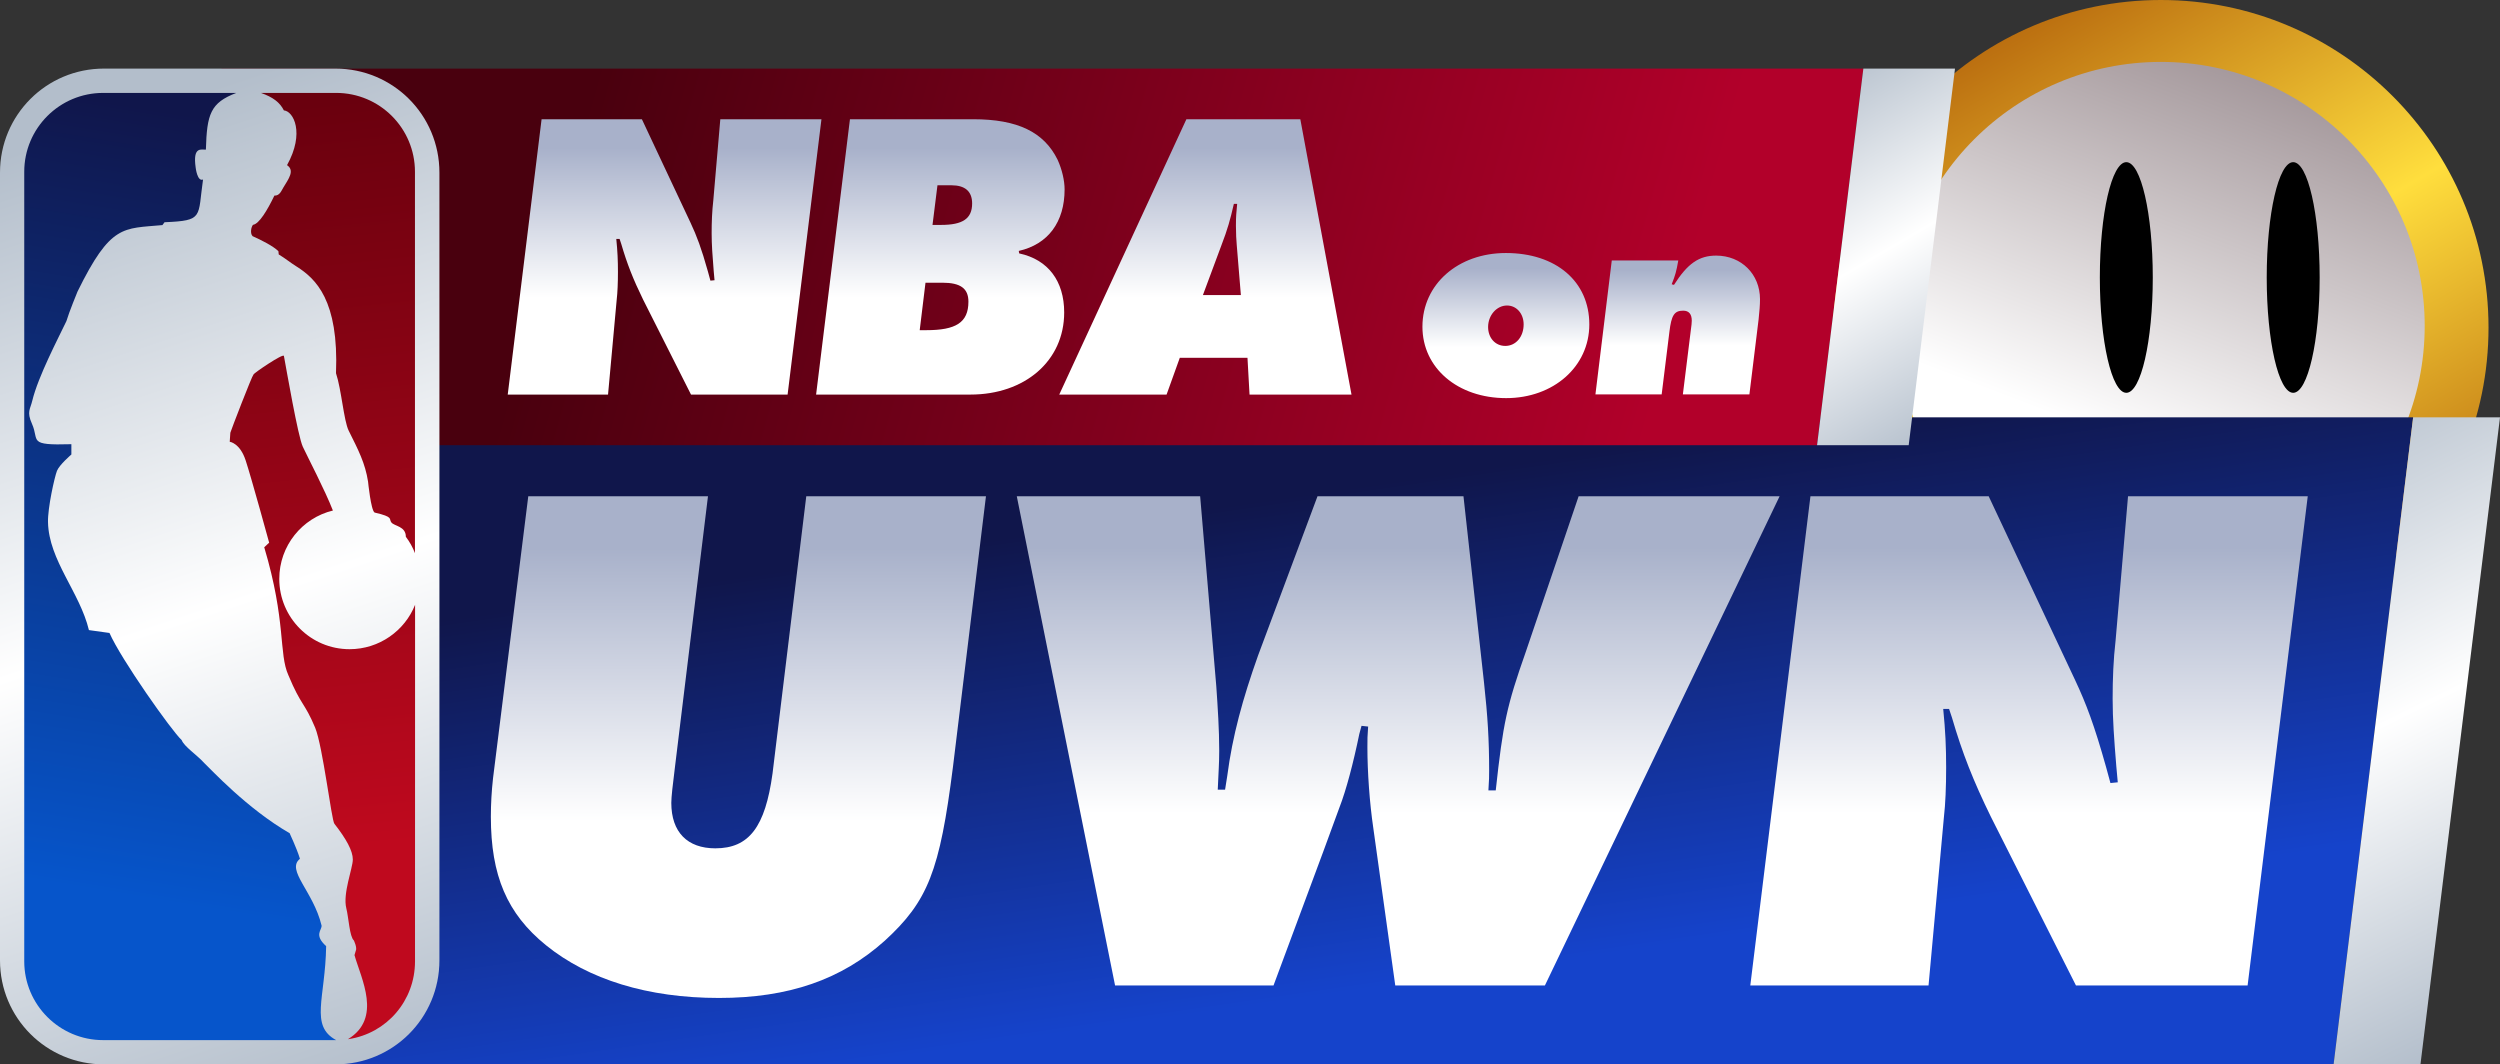
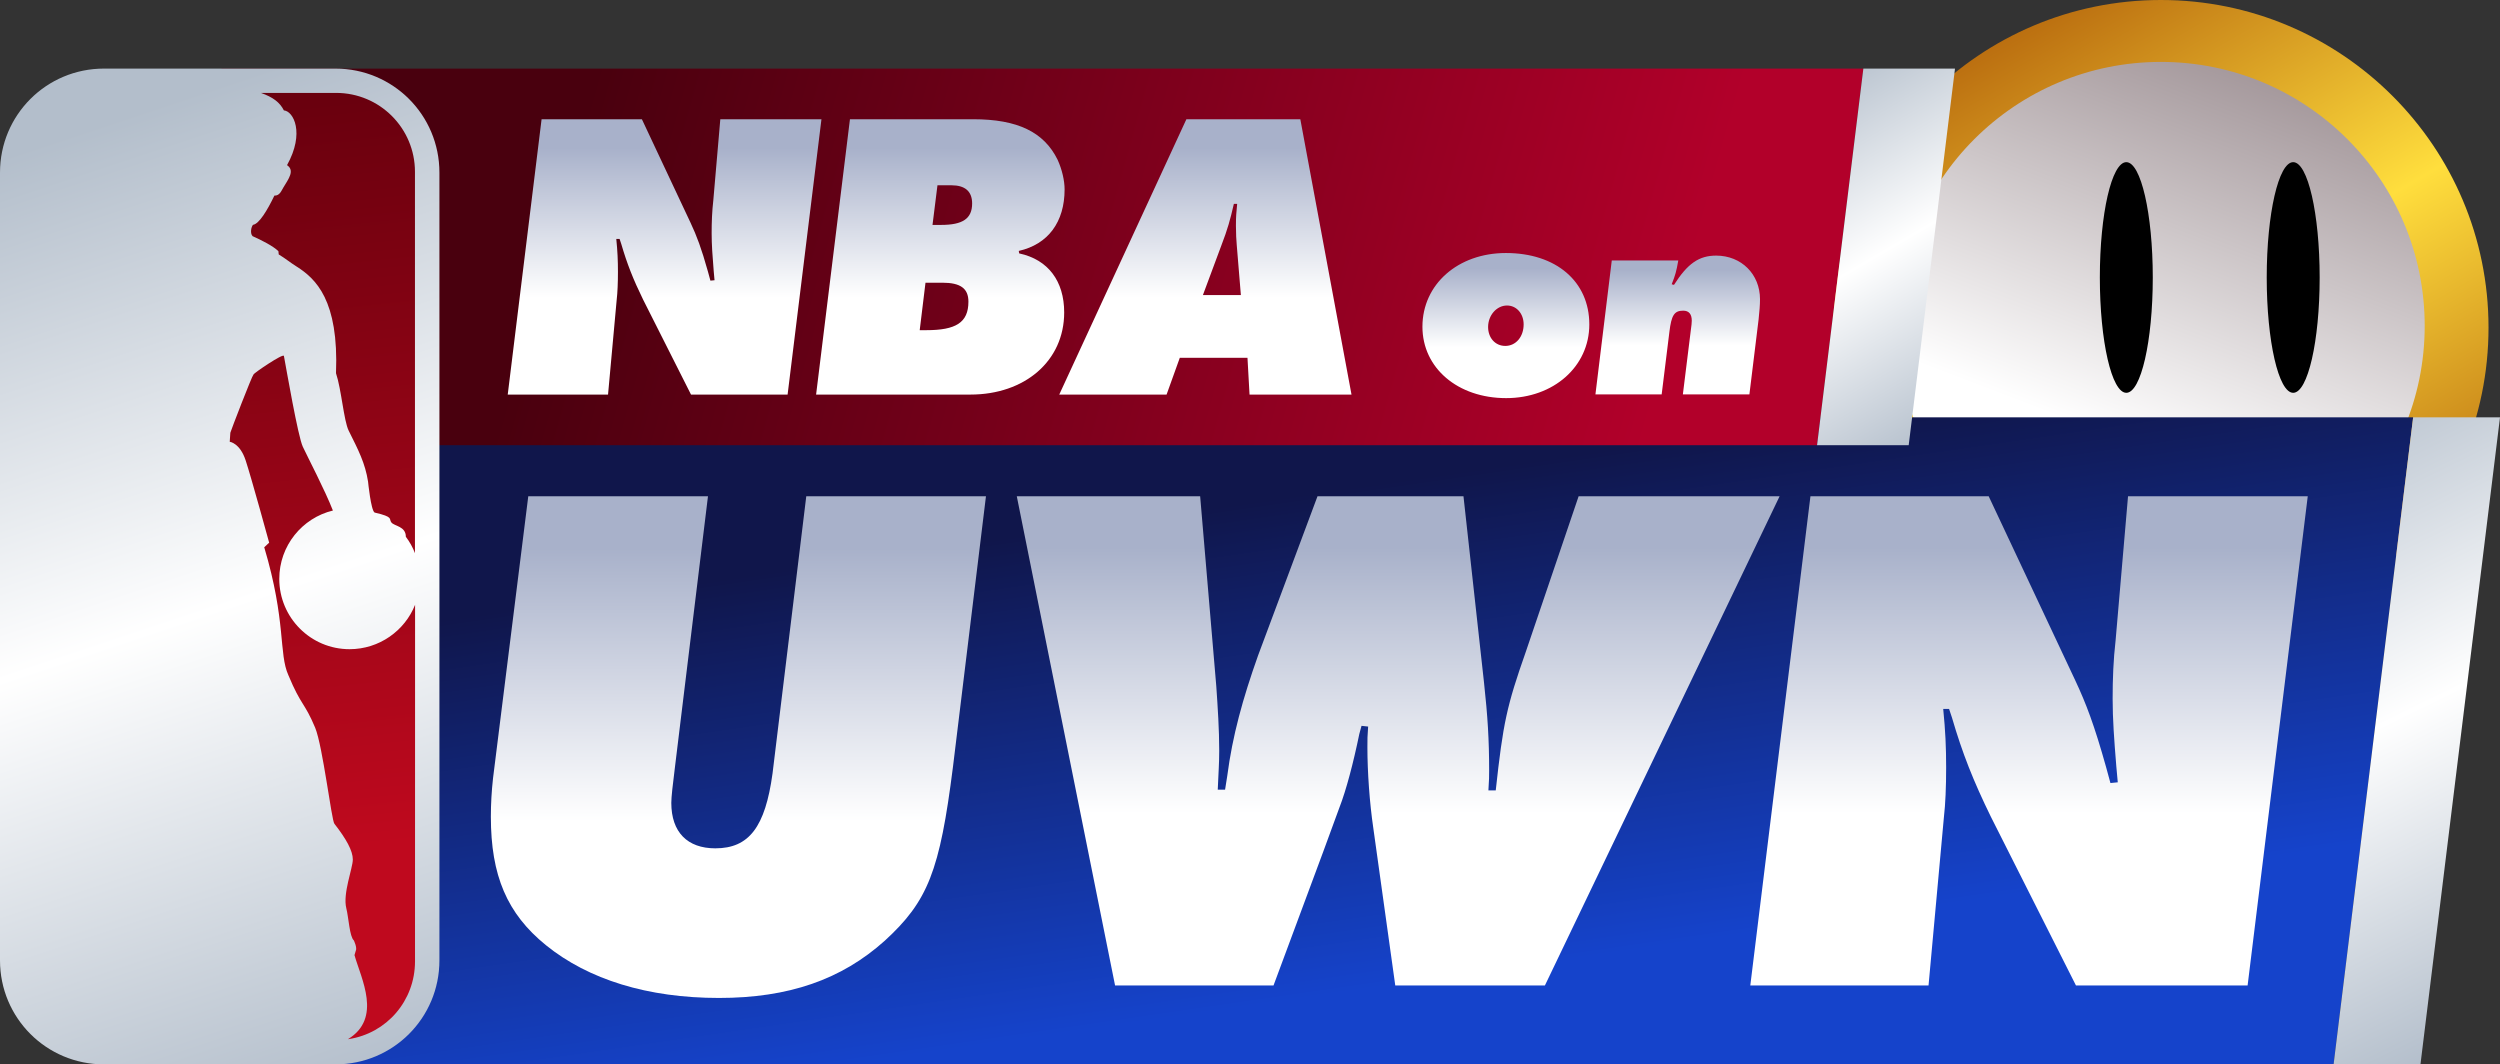
<svg xmlns="http://www.w3.org/2000/svg" xmlns:xlink="http://www.w3.org/1999/xlink" id="Layer_2" viewBox="0 0 510.847 217.493">
  <rect x="0" y="0" width="510.847" height="217.493" fill="#333333" stroke="none" />
  <defs>
    <linearGradient id="linear-gradient" x1="415.998" y1="262.321" x2="464.763" y2="389.648" gradientTransform="translate(0 395.603) scale(1 -1)" gradientUnits="userSpaceOnUse">
      <stop offset=".341" stop-color="#fff" />
      <stop offset="1" stop-color="#998b8f" />
    </linearGradient>
    <linearGradient id="linear-gradient-2" x1="475.033" y1="270.67" x2="408.073" y2="386.645" gradientTransform="translate(0 395.603) scale(1 -1)" gradientUnits="userSpaceOnUse">
      <stop offset="0" stop-color="#bb6f10" />
      <stop offset=".5" stop-color="#ffde3d" />
      <stop offset="1" stop-color="#bb6f10" />
    </linearGradient>
    <linearGradient id="linear-gradient-3" x1="269.931" y1="215.862" x2="253.444" y2="102.809" gradientUnits="userSpaceOnUse">
      <stop offset=".107" stop-color="#1543cb" />
      <stop offset=".999" stop-color="#10164b" />
    </linearGradient>
    <linearGradient id="linear-gradient-4" x1="520.397" y1="205.561" x2="461.986" y2="86.385" gradientUnits="userSpaceOnUse">
      <stop offset="0" stop-color="#b3becb" />
      <stop offset=".5" stop-color="#fff" />
      <stop offset="1" stop-color="#b3becb" />
    </linearGradient>
    <linearGradient id="linear-gradient-5" x1="150.887" y1="203.92" x2="150.887" y2="101.404" gradientUnits="userSpaceOnUse">
      <stop offset=".352" stop-color="#fff" />
      <stop offset=".896" stop-color="#a8b1ca" />
    </linearGradient>
    <linearGradient id="linear-gradient-6" x1="285.707" y1="201.372" x2="285.707" xlink:href="#linear-gradient-5" />
    <linearGradient id="linear-gradient-7" x1="414.609" y1="201.372" x2="414.609" xlink:href="#linear-gradient-5" />
    <linearGradient id="linear-gradient-8" x1="362.668" y1="95.735" x2="118.247" y2="27.275" gradientUnits="userSpaceOnUse">
      <stop offset=".107" stop-color="#b2002a" />
      <stop offset="1" stop-color="#49000e" />
    </linearGradient>
    <linearGradient id="linear-gradient-9" x1="404.867" y1="85.74" x2="364.754" y2="17.281" xlink:href="#linear-gradient-4" />
    <linearGradient id="linear-gradient-10" x1="135.802" y1="80.626" x2="135.802" y2="24.365" xlink:href="#linear-gradient-5" />
    <linearGradient id="linear-gradient-11" x1="192.151" y1="80.626" x2="192.151" y2="24.365" xlink:href="#linear-gradient-5" />
    <linearGradient id="linear-gradient-12" x1="246.306" y1="80.626" x2="246.306" y2="24.365" xlink:href="#linear-gradient-5" />
    <linearGradient id="linear-gradient-13" x1="307.709" y1="81.351" x2="307.709" y2="51.701" xlink:href="#linear-gradient-5" />
    <linearGradient id="linear-gradient-14" x1="342.824" y1="80.588" x2="342.824" y2="52.231" xlink:href="#linear-gradient-5" />
    <linearGradient id="linear-gradient-15" x1="15.427" y1="27.143" x2="79.441" y2="219.634" xlink:href="#linear-gradient-4" />
    <linearGradient id="linear-gradient-16" x1="79.555" y1="190.548" x2="61.523" y2="21.498" gradientUnits="userSpaceOnUse">
      <stop offset=".106" stop-color="#bf091e" />
      <stop offset="1" stop-color="#6a000e" />
    </linearGradient>
    <linearGradient id="linear-gradient-17" x1="23.701" y1="202.27" x2="53.003" y2="25.557" gradientUnits="userSpaceOnUse">
      <stop offset=".107" stop-color="#0655cb" />
      <stop offset=".999" stop-color="#10164b" />
    </linearGradient>
  </defs>
  <circle cx="441.543" cy="66.582" r="57.438" fill="url(#linear-gradient)" />
  <path d="m441.557,0c-36.98,0-66.944,29.964-66.944,66.944s29.964,66.944,66.944,66.944,66.944-29.964,66.944-66.944S478.496,0,441.557,0Zm0,120.513c-29.79,0-53.931-24.14-53.931-53.931s24.14-53.931,53.931-53.931,53.904,24.181,53.904,53.931-24.113,53.931-53.904,53.931h0Z" fill="url(#linear-gradient-2)" />
  <ellipse cx="434.488" cy="56.701" rx="5.409" ry="23.565" />
  <ellipse cx="468.588" cy="56.701" rx="5.409" ry="23.565" />
  <path d="m438.276,95.862c-2.37.241-4.58,1.419-12.867.04-7.296-1.219-9.587-2.799-13.497-5.837-.789-.629-2.651,1.968-2.249,3.12,1.032,3.28,6.707,6.118,14.956,7.458,9.987,1.621,14.059-.16,15.277-1.781,1.178-1.5-.04-3.159-1.621-2.999v-.002Z" />
  <polygon points="27.959 217.493 44.212 85.283 493.098 85.283 476.844 217.493 27.959 217.493" fill="url(#linear-gradient-3)" />
  <polygon points="494.594 217.493 510.847 85.283 493.098 85.283 476.844 217.493 494.594 217.493" fill="url(#linear-gradient-4)" />
  <path d="m201.47,101.404l-6.744,55.306c-2.698,21.282-5.096,27.427-13.939,35.521-8.843,7.943-19.634,11.69-33.872,11.69-14.538,0-26.679-3.747-35.371-10.791-7.944-6.445-11.241-14.238-11.241-26.228,0-2.699.15-5.246.45-7.944l7.194-57.553h36.72l-6.744,55.306c-.45,3.597-.749,6.145-.749,7.344,0,5.994,3.297,9.292,8.993,9.292,6.894,0,10.192-4.347,11.69-15.288l6.895-56.654h36.72Z" fill="url(#linear-gradient-5)" />
  <path d="m363.644,101.404l-47.961,99.969h-30.575l-4.496-32.224c-.749-5.095-1.199-11.391-1.199-16.486,0-1.649,0-2.248.15-4.197l-1.349-.149-.45,1.648c-1.199,5.845-2.697,11.541-4.047,14.988l-3.297,8.993-10.192,27.427h-32.374l-20.084-99.969h37.469l3.297,38.819c.3,4.347.599,8.842.599,13.189,0,2.699-.15,4.197-.3,7.944h1.499l.45-2.848c1.049-8.094,3.147-15.737,6.295-24.58l12.14-32.524h29.826l4.197,38.069c.749,6.895,1.048,11.691,1.048,17.985,0,1.05,0,1.949-.149,4.047h1.499c1.499-13.788,2.248-17.236,6.145-28.326l10.791-31.775h41.067Z" fill="url(#linear-gradient-6)" />
  <path d="m471.563,101.404l-12.29,99.969h-35.072l-17.386-34.471c-3.597-7.345-5.845-13.04-7.943-20.234l-.599-1.798h-1.199c.449,4.496.599,7.794.599,11.99,0,3.897-.15,7.494-.45,10.042l-3.148,34.471h-36.42l12.29-99.969h36.421l17.686,37.62c2.247,4.796,3.896,9.142,6.294,17.686l.899,3.297,1.499-.15-.3-3.297c-.449-5.545-.749-9.592-.749-13.788,0-4.047.149-7.944.599-11.841l2.548-29.526h36.72Z" fill="url(#linear-gradient-7)" />
  <polygon points="35.826 90.977 45.288 14.015 380.756 14.015 371.294 90.977 35.826 90.977" fill="url(#linear-gradient-8)" />
  <polygon points="390.019 90.977 399.481 14.015 380.756 14.015 371.294 90.977 390.019 90.977" fill="url(#linear-gradient-9)" />
  <path d="m167.855,24.365l-6.917,56.261h-19.738l-9.785-19.4c-2.024-4.133-3.29-7.338-4.47-11.387l-.337-1.012h-.675c.253,2.53.338,4.386.338,6.748,0,2.193-.084,4.217-.253,5.651l-1.771,19.4h-20.497l6.917-56.261h20.497l9.953,21.172c1.265,2.699,2.193,5.145,3.543,9.953l.506,1.855.843-.084-.169-1.855c-.253-3.121-.422-5.398-.422-7.76,0-2.277.084-4.471.337-6.664l1.434-16.617h20.666Z" fill="url(#linear-gradient-10)" />
  <path d="m208.261,51.779c5.904,1.265,9.194,5.651,9.194,12.062,0,9.953-8.097,16.785-19.147,16.785h-31.547l6.917-56.261h25.22c9.025,0,14.424,2.615,17.207,8.266.928,2.024,1.434,4.302,1.434,6.073,0,6.664-3.374,11.219-9.363,12.568l.084.506Zm-19.147,5.989l-1.181,9.7h1.35c5.989,0,8.604-1.518,8.604-5.82,0-2.699-1.603-3.88-5.314-3.88h-3.458Zm2.446-19.907l-1.012,8.097h1.771c4.386,0,6.326-1.265,6.326-4.386,0-2.53-1.518-3.712-4.218-3.712h-2.868Z" fill="url(#linear-gradient-11)" />
  <path d="m241.076,73.119l-2.699,7.507h-21.931l25.979-56.261h23.281l10.459,56.261h-20.835l-.421-7.507h-13.833Zm4.724-12.821h7.76l-.843-10.206c-.084-.928-.169-2.362-.169-3.965,0-2.024.085-2.615.253-4.47h-.675c-.759,3.29-1.265,5.145-2.531,8.435l-3.796,10.206Z" fill="url(#linear-gradient-12)" />
  <path d="m324.759,66.29c0,8.616-7.323,15.061-16.993,15.061-9.899,0-17.108-6.154-17.108-14.589,0-8.673,7.266-15.061,17.05-15.061,10.252,0,17.05,5.801,17.05,14.589Zm-13.42,0c0-2.223-1.465-3.864-3.397-3.864-2.109,0-3.864,1.989-3.864,4.394,0,2.228,1.465,3.864,3.511,3.864,2.171,0,3.75-1.875,3.75-4.394Z" fill="url(#linear-gradient-13)" />
  <path d="m342.94,53.228c-.41,2.285-.587,2.929-1.35,4.861l.472.119c2.753-4.337,5.095-5.978,8.611-5.978,5.157,0,8.964,3.807,8.964,8.907,0,1.169-.114,2.519-.291,4.16l-1.875,15.29h-13.596l1.641-13.243c.119-.759.177-1.465.177-1.813,0-1.35-.587-2.051-1.756-2.051-1.818,0-2.404.935-2.815,4.337l-1.579,12.771h-13.534l3.339-27.36h13.592Z" fill="url(#linear-gradient-14)" />
  <g id="layer4">
    <g id="g3963">
      <path id="rect4158" d="m21.253,14.015h47.285c11.774,0,21.253,9.479,21.253,21.253v160.973c0,11.774-9.479,21.253-21.253,21.253H21.253c-11.774,0-21.253-9.479-21.253-21.253V35.267C0,23.493,9.479,14.015,21.253,14.015Z" fill="url(#linear-gradient-15)" />
      <path id="path4162" d="m71.101,212.345c7.047-4.281,2.67-12.396,1.335-17.176l.242-.826c.379-.666-.382-2.192-.382-2.192-.867-.744-1.062-4.725-1.53-6.552-.761-3.008,1.328-8.204,1.328-9.972s-1.328-4.189-3.762-7.299c-.584-.659-2.366-15.79-3.93-19.627-2.212-5.278-2.851-4.428-5.469-10.724-2.014-4.438-.417-10.976-4.94-26.152l1.007-.935s-3.605-13.165-4.79-16.773c-1.164-3.602-3.267-3.848-3.267-3.848l.126-1.847c.167-.584,4.387-11.563,4.739-11.912.024-.242,6.091-4.387,6.207-3.773.505,2.694,2.851,16.35,3.854,18.532,1.017,2.182,4.534,8.89,6.156,13.052-6.289,1.523-10.956,7.197-10.956,13.964,0,7.927,6.422,14.37,14.356,14.37,6.074,0,11.287-3.769,13.393-9.068l-.014,72.853c0,8.074-5.807,14.711-13.55,15.889m-14.295-160.335c1.434.867,2.185,1.55,3.667,2.482,3.865,2.462,8.634,6.811,8.033,21.789,1.103,3.278,1.588,9.693,2.588,11.727,2.011,4.029,3.366,6.637,3.96,10.406,0,0,.584,5.917,1.345,6.337,4.005.918,2.841,1.294,3.424,2.021.615.782,2.953.755,2.953,2.922.802,1.069,1.41,2.165,1.864,3.356V35.103c0-8.911-7.207-16.118-16.108-16.118h-15.367c2.472.877,3.865,1.936,4.691,3.571,1.97.167,4.305,4.609.645,11.191,1.611,1.103.362,2.735-.785,4.623-.352.574-.72,1.656-1.799,1.598-1.43,2.967-3.114,5.797-4.377,5.975-.369.444-.628,1.728-.085,2.311,1.885.85,4.145,1.984,5.278,3.066" fill="url(#linear-gradient-16)" />
-       <path id="path7305" d="m65.711,189.129c-1.693-7.04-7.313-11.318-4.421-13.646-.714-2.342-2.151-5.237-2.1-5.224-8.72-5.022-16.183-13.158-17.449-14.336-1.512-1.683-4.1-3.356-4.619-4.694-2.086-1.926-12.396-16.521-14.752-21.891l-4.199-.584c-1.867-7.743-8.194-14.254-8.361-22.045-.072-2.96,1.338-9.232,1.833-10.498.498-1.25,2.943-3.339,2.943-3.339v-2.106c-9.095.266-6.473-.669-8.061-4.189-1.103-2.458-.321-2.991.075-4.708,1.209-4.967,5.295-12.738,6.972-16.254.512-1.768,2.27-6.039,2.27-6.039,6.794-13.834,9.297-12.827,17.347-13.581l.434-.584c8.064-.338,6.75-.973,7.866-8.733-1.178.512-1.506-2.434-1.506-2.434-.638-4.442,1.215-3.602,2.089-3.674.205-7.272.932-9.566,6.217-11.584h-27.22c-8.883,0-16.114,7.207-16.114,16.114v161.339c0,8.877,7.228,16.097,16.114,16.097h47.619c-5.445-2.953-2.202-8.549-2.042-19.201-2.564-2.318-.85-3.267-.935-4.206h0Z" fill="url(#linear-gradient-17)" />
    </g>
  </g>
</svg>